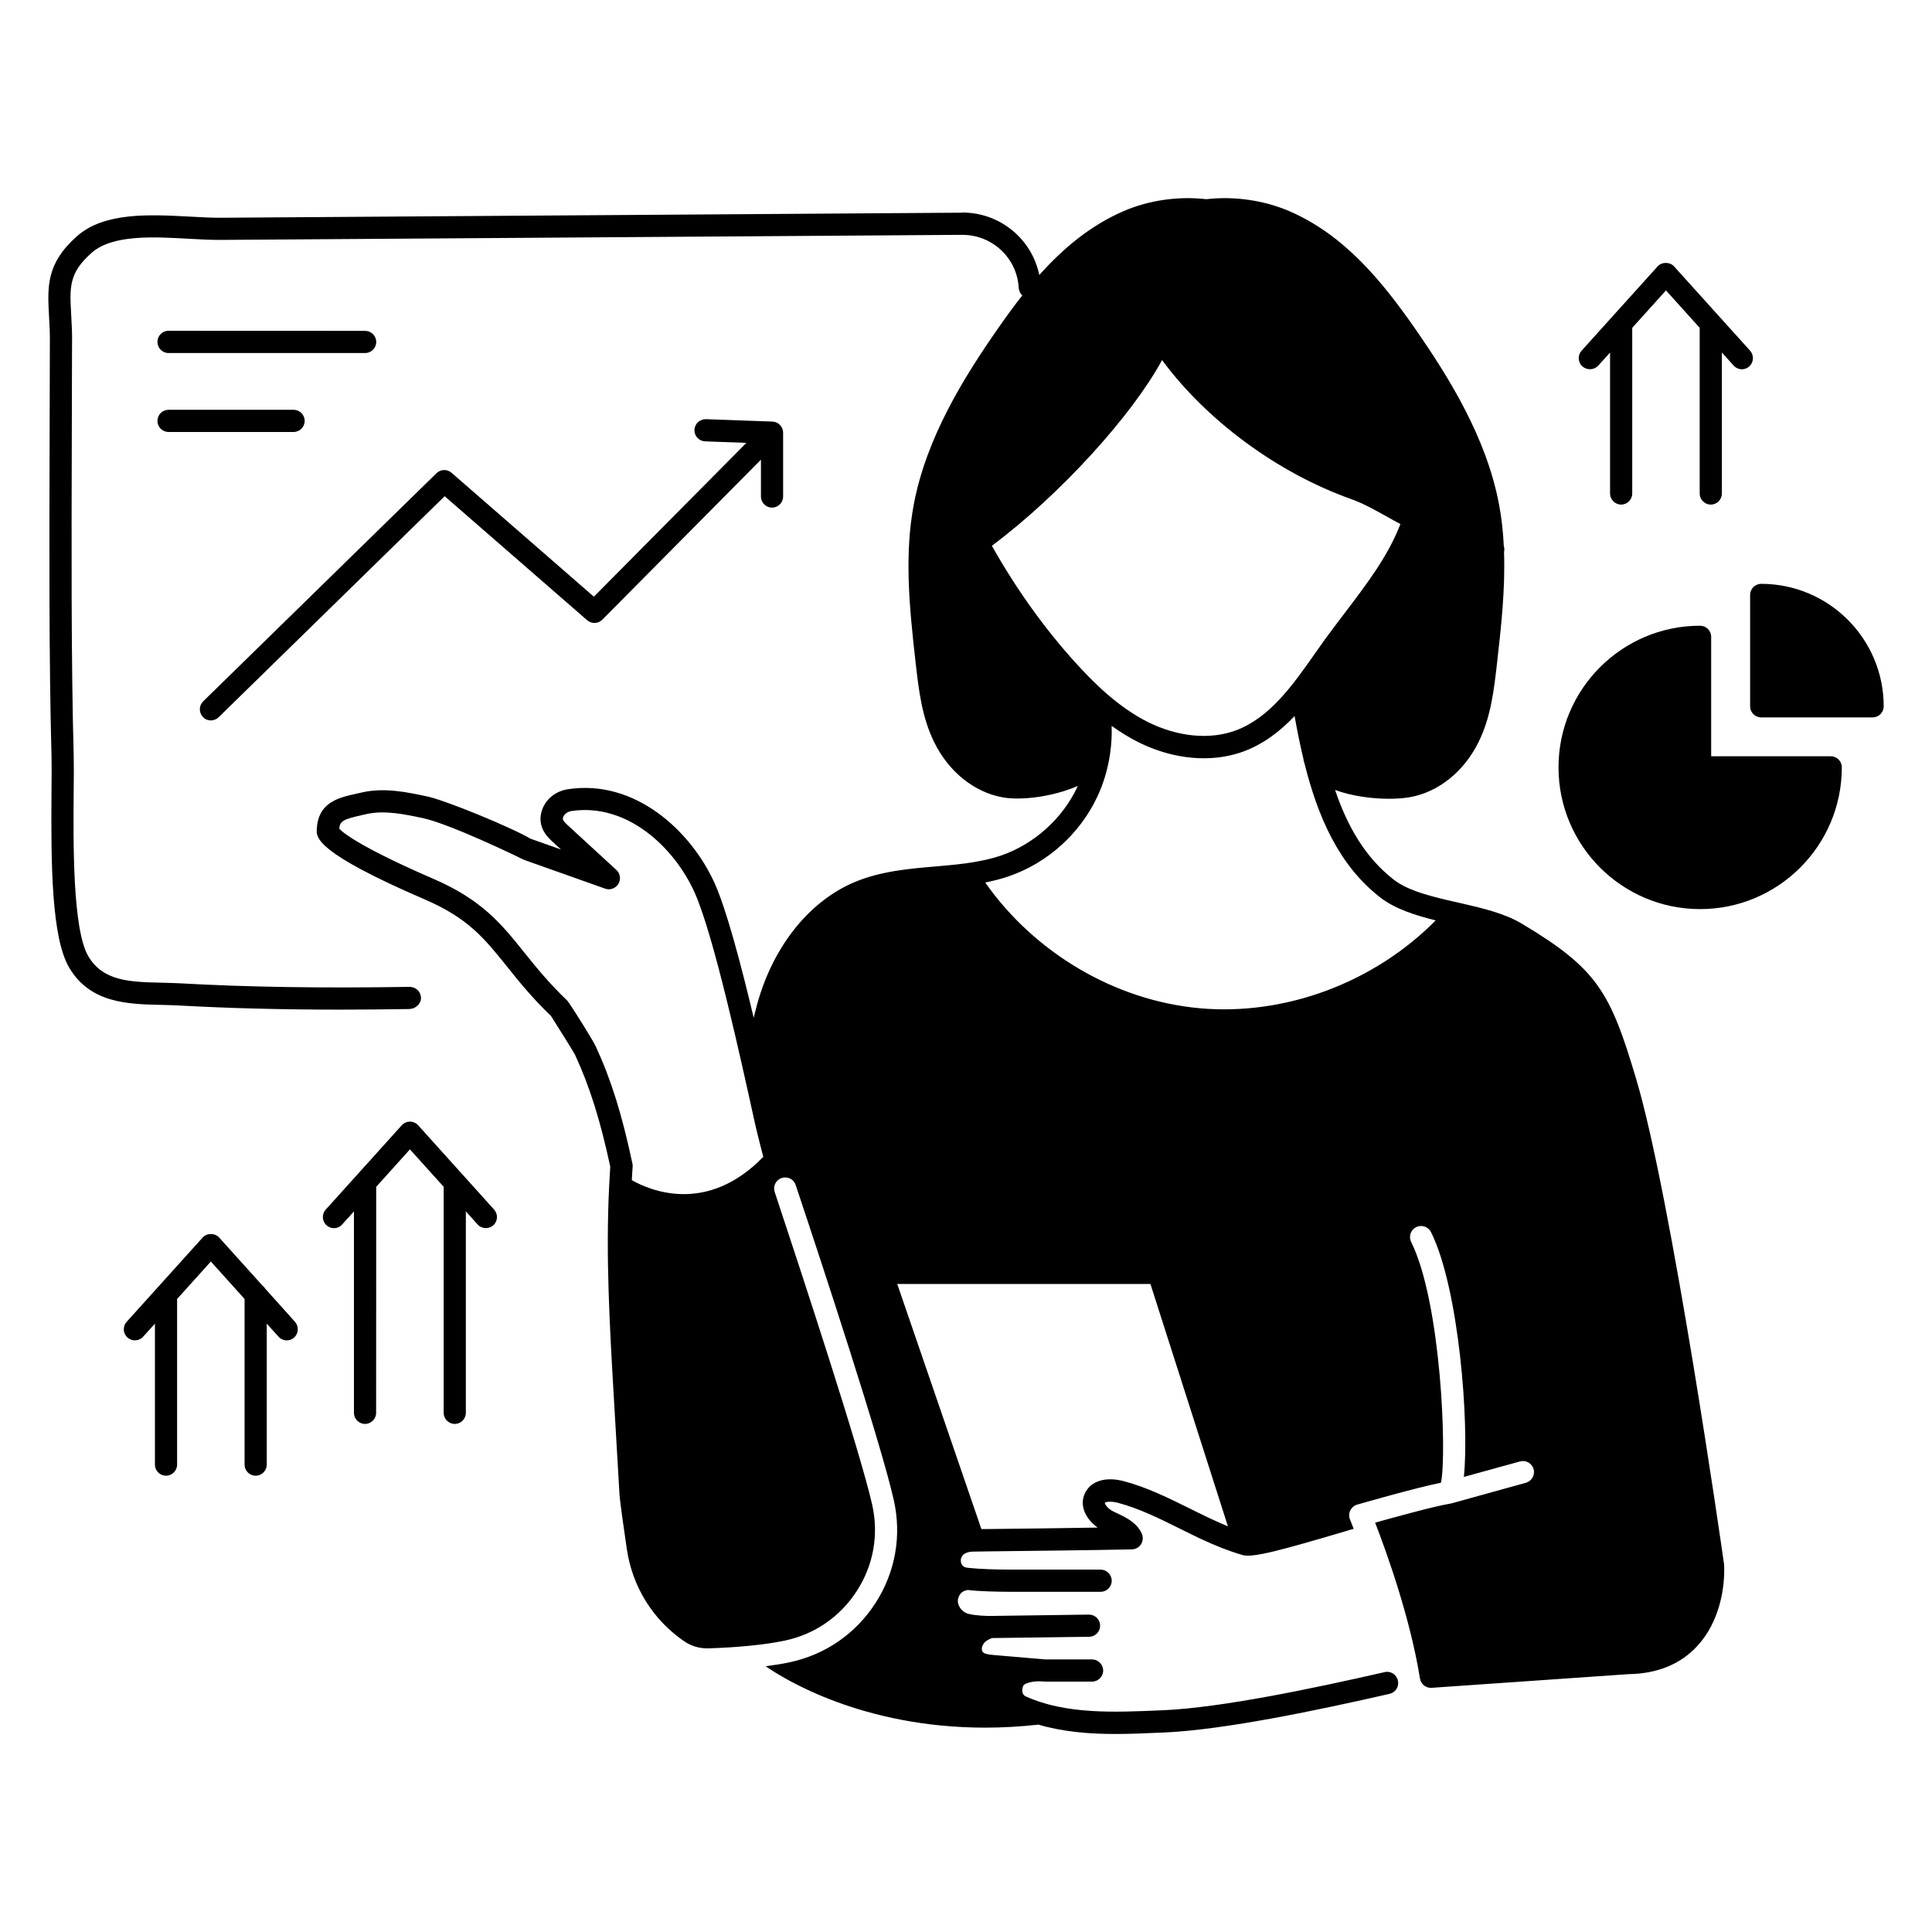
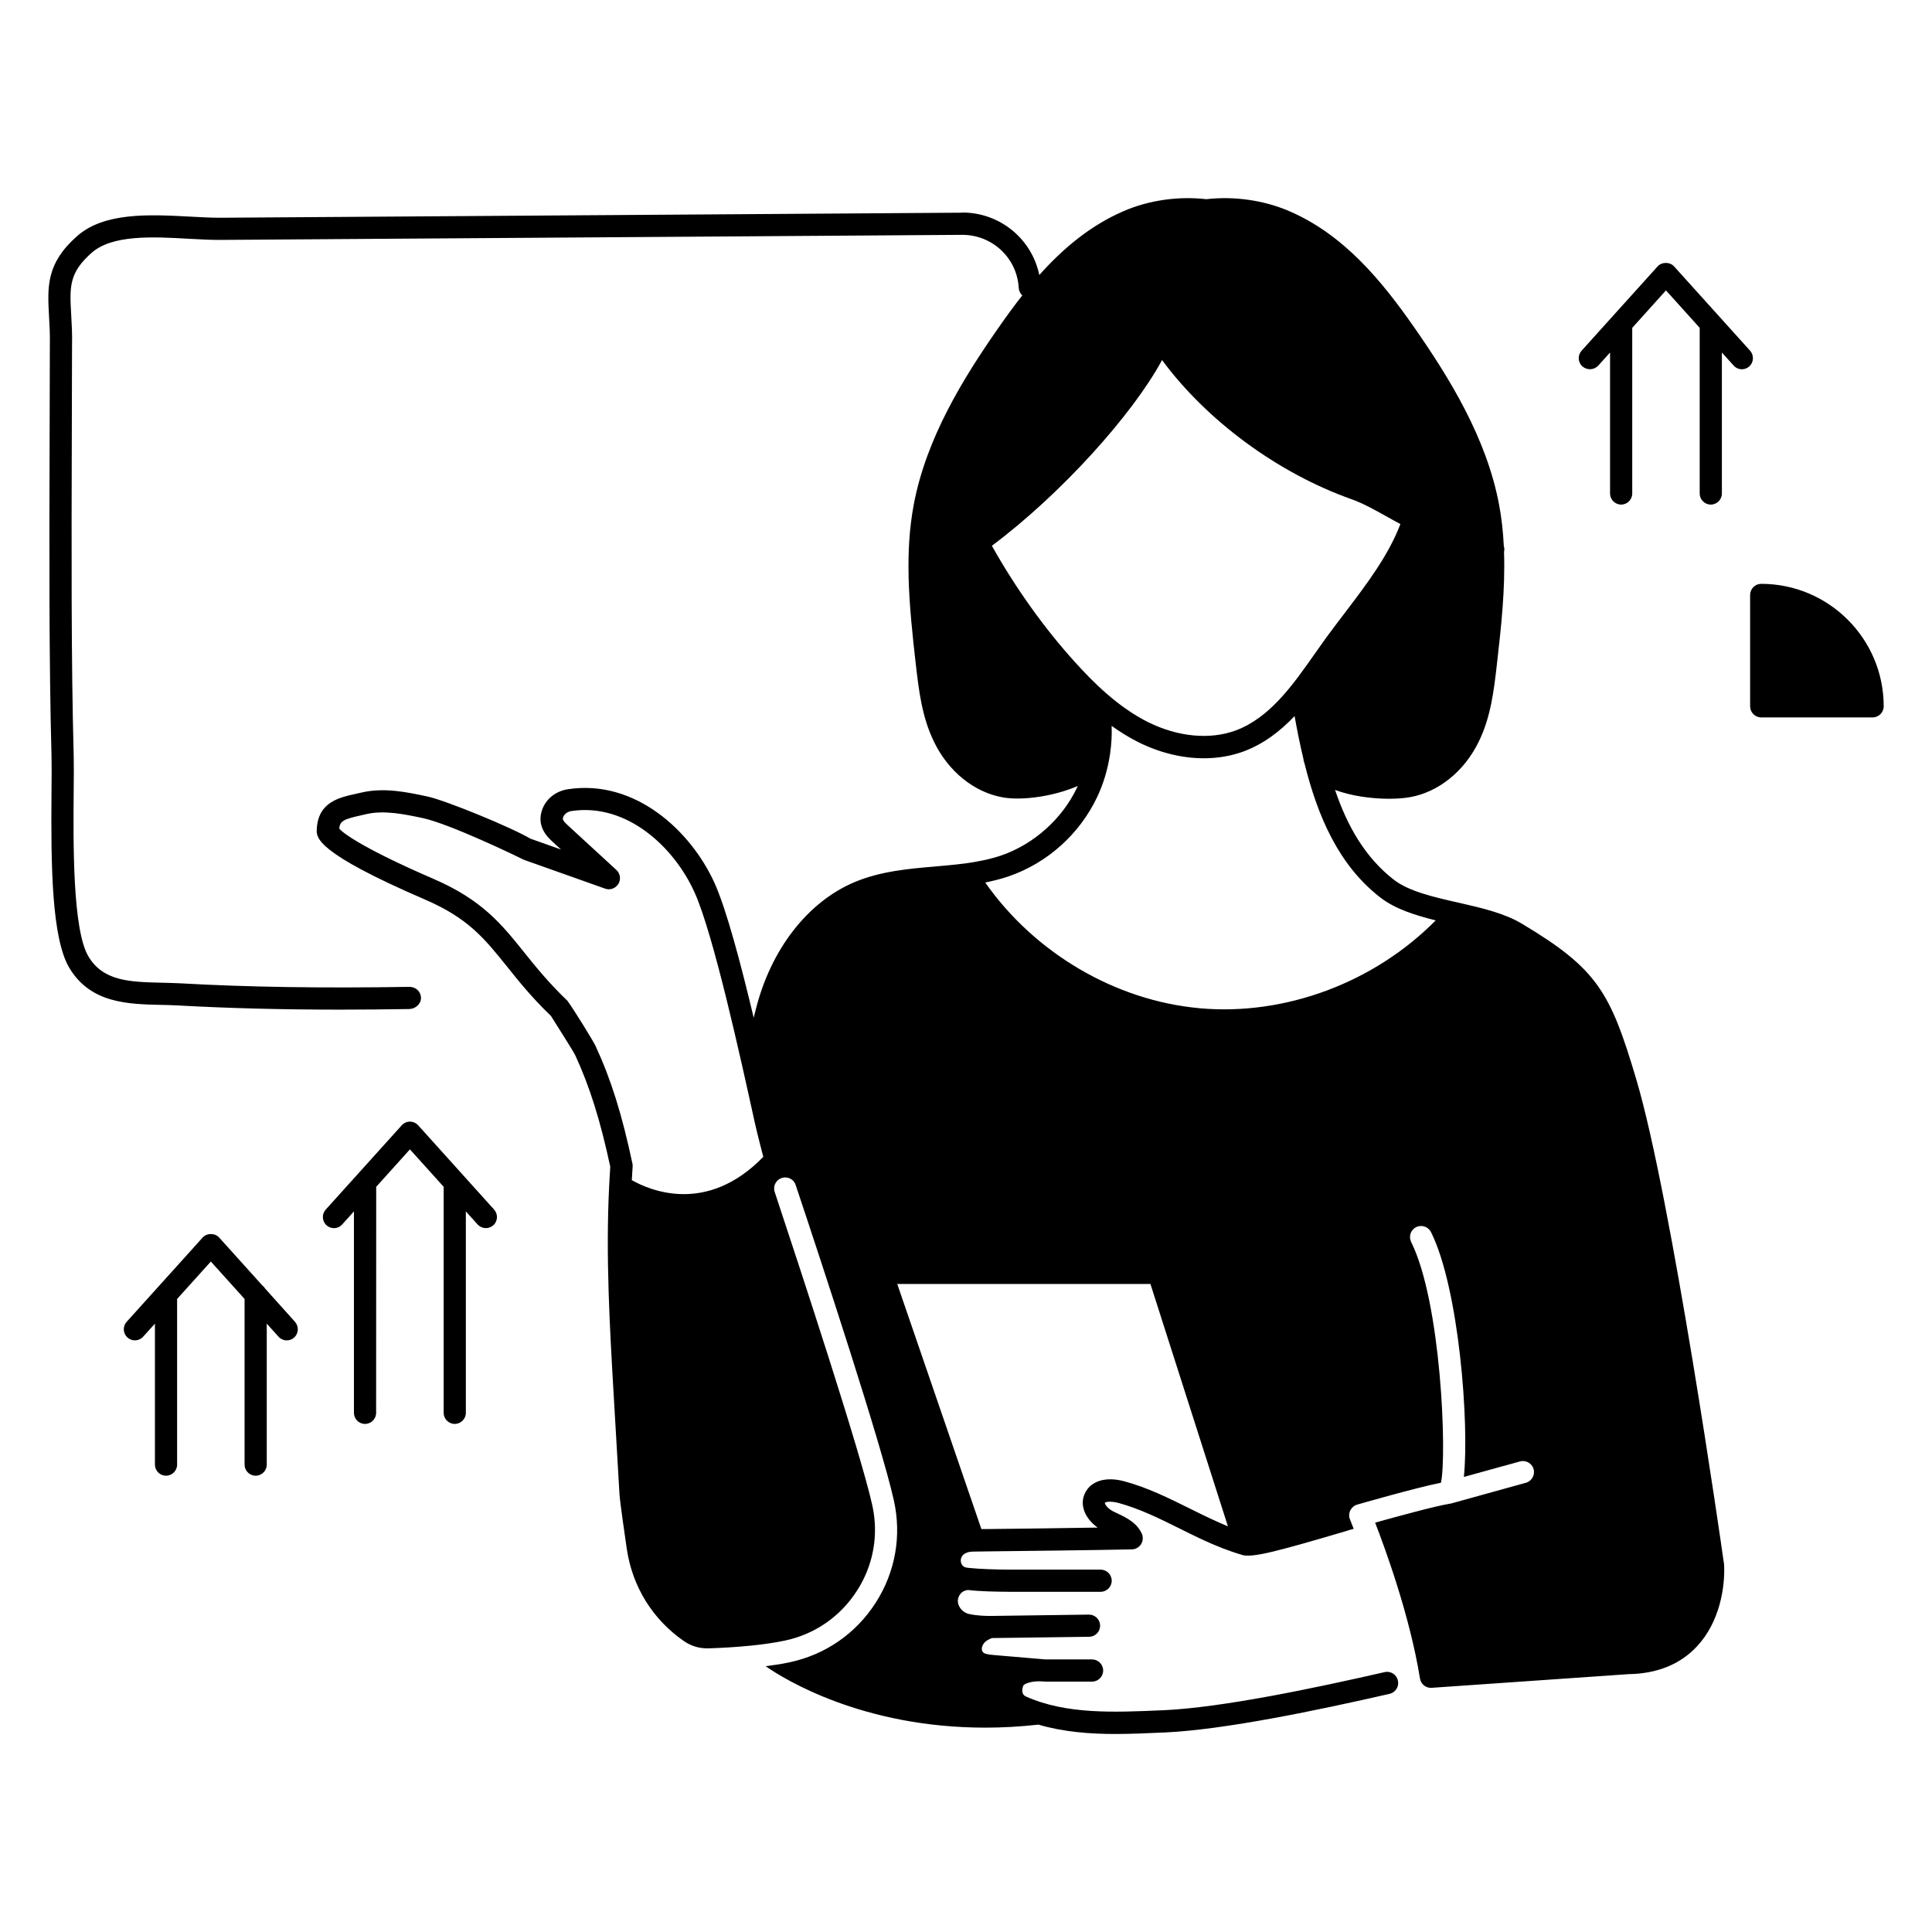
<svg xmlns="http://www.w3.org/2000/svg" viewBox="0 0 100 100" fill-rule="evenodd">
  <path d="m89.23 80.914c-0.004-0.016-0.004-0.031-0.008-0.047-0.105-0.766-2.707-18.883-4.531-25.008-1.344-4.519-2.004-5.711-5.941-8.062-0.879-0.523-2.039-0.797-3.168-1.055-0.035-0.008-0.07-0.016-0.105-0.023-1.254-0.285-2.551-0.578-3.332-1.184-1.488-1.156-2.41-2.777-3.043-4.648 0.871 0.324 1.926 0.457 2.797 0.457 0.414 0 0.785-0.031 1.078-0.082 1.477-0.262 2.805-1.328 3.555-2.859 0.637-1.289 0.797-2.695 0.953-4.074 0.215-1.887 0.43-3.824 0.363-5.762 0.027-0.105 0.02-0.215-0.012-0.312-0.035-0.711-0.109-1.43-0.246-2.141-0.645-3.445-2.574-6.559-4.379-9.152-1.684-2.414-3.644-4.816-6.492-6.039-1.32-0.562-2.836-0.777-4.277-0.613-1.453-0.164-2.969 0.051-4.273 0.613-1.742 0.75-3.152 1.945-4.375 3.312-0.383-1.859-2.027-3.234-3.984-3.234l-0.031 0.008-38.371 0.262c-0.477 0-1.008-0.027-1.578-0.059-2.078-0.109-4.434-0.242-5.852 1.02-1.59 1.41-1.523 2.609-1.441 4.125 0.027 0.449 0.055 0.957 0.043 1.531 0 1.504-0.004 3.133-0.012 4.832-0.016 5.426-0.035 11.57 0.098 16.398 0.012 0.434 0.008 1.066 0 1.797-0.035 3.969 0.012 7.656 0.926 9.188 1.094 1.828 3.031 1.871 4.734 1.91 0.309 0.008 0.617 0.012 0.918 0.031 2.566 0.141 5.281 0.215 8.367 0.215 1.133 0 2.32-0.012 3.566-0.031 0.316-0.004 0.613-0.254 0.613-0.57 0-0.324-0.254-0.57-0.582-0.578-4.625 0.074-8.406 0.012-11.898-0.184-0.316-0.016-0.637-0.023-0.957-0.031-1.613-0.039-3.004-0.07-3.773-1.355-0.828-1.375-0.789-5.887-0.766-8.582 0.008-0.742 0.012-1.383 0-1.84-0.133-4.816-0.113-10.953-0.098-16.367 0.008-1.695 0.012-3.328 0.012-4.82 0.016-0.609-0.016-1.141-0.043-1.609-0.082-1.441-0.121-2.164 1.055-3.203 1.066-0.949 3.172-0.836 5.031-0.73 0.586 0.031 1.141 0.062 1.648 0.059l38.371-0.262h0.02c1.555 0 2.836 1.203 2.918 2.746 0.012 0.156 0.082 0.297 0.184 0.391-0.43 0.547-0.84 1.109-1.234 1.676-1.805 2.586-3.734 5.695-4.383 9.152-0.23 1.227-0.293 2.457-0.266 3.68v0.082c0.039 1.5 0.203 3.004 0.371 4.484 0.156 1.352 0.316 2.754 0.953 4.047 0.746 1.527 2.074 2.598 3.555 2.859 0.223 0.039 0.48 0.059 0.758 0.059 0.727 0 1.598-0.133 2.398-0.383 0.234-0.074 0.48-0.16 0.719-0.266-0.012 0.023-0.02 0.047-0.031 0.074-0.766 1.621-2.231 2.934-3.918 3.519-0.602 0.203-1.223 0.324-1.863 0.414-0.016 0-0.031 0-0.047 0.004-0.496 0.066-1.008 0.109-1.531 0.156-1.379 0.117-2.809 0.246-4.144 0.801-2.438 1.02-4.356 3.488-5.133 6.613-0.035 0.133-0.07 0.273-0.105 0.414-0.668-2.805-1.406-5.59-2.023-6.965-1.223-2.707-4.117-5.391-7.59-4.863-0.625 0.094-1.137 0.496-1.336 1.059-0.312 0.883 0.293 1.438 0.582 1.699l0.395 0.363-1.543-0.547v0.008c-1.039-0.617-4.453-2.012-5.379-2.207-1.047-0.223-2.227-0.477-3.406-0.203l-0.246 0.055c-0.938 0.207-2.004 0.441-2.07 1.855-0.02 0.418-0.055 1.188 5.586 3.621 2.254 0.969 3.09 2.019 4.254 3.465 0.605 0.758 1.289 1.613 2.281 2.566 0.289 0.469 1.098 1.719 1.266 2.051 0.746 1.625 1.289 3.348 1.805 5.754-0.027 0.344-0.035 0.688-0.059 1.031-0.18 3.621 0.031 7.266 0.238 10.805l0.297 5.098c0.027 0.438 0.301 2.309 0.383 2.871 0.293 1.941 1.336 3.629 2.949 4.746l0.008 0.004c0.367 0.258 0.809 0.387 1.258 0.375 1.52-0.047 2.961-0.188 3.965-0.402 1.551-0.328 2.875-1.246 3.731-2.582 0.855-1.324 1.133-2.902 0.789-4.441-0.637-2.824-3.656-11.996-5.047-16.195-0.125-0.371 0.152-0.754 0.543-0.754 0.25 0 0.469 0.156 0.543 0.395 1.41 4.219 4.434 13.418 5.078 16.309 0.414 1.836 0.082 3.723-0.938 5.309-1.023 1.598-2.609 2.691-4.457 3.082-0.363 0.082-0.781 0.145-1.238 0.203 0.992 0.691 5.031 3.18 11.371 3.18 0.875 0 1.793-0.051 2.75-0.156 1.281 0.375 2.629 0.484 3.984 0.484 0.812 0 1.629-0.039 2.434-0.074l0.117-0.004c3.102-0.141 7.926-1.152 11.641-2 0.297-0.07 0.484-0.355 0.434-0.652l-0.004-0.016c-0.055-0.32-0.363-0.527-0.684-0.457-3.676 0.84-8.418 1.836-11.441 1.973l-0.113 0.004c-2.418 0.105-4.918 0.223-7.008-0.711-0.289-0.125-0.188-0.461-0.148-0.559 0.047-0.117 0.469-0.258 0.957-0.227 0.039 0 0.082 0.004 0.117 0.008h0.027c0.008 0 0.016 0.004 0.023 0.004h2.438c0.316 0 0.574-0.258 0.574-0.574 0-0.316-0.258-0.574-0.574-0.574h-2.414c-0.031-0.004-0.059-0.008-0.09-0.008-0.863-0.074-1.723-0.145-2.578-0.219-0.344-0.031-0.52-0.066-0.59-0.18-0.09-0.148 0.004-0.367 0.129-0.492 0.098-0.09 0.219-0.152 0.363-0.207l5.031-0.066c0.316-0.004 0.57-0.266 0.566-0.582-0.004-0.312-0.262-0.566-0.574-0.566h-0.008l-5.137 0.07h-0.008-0.008c-0.172-0.004-0.629-0.008-1.051-0.102-0.223-0.051-0.41-0.199-0.508-0.398-0.051-0.098-0.117-0.293-0.02-0.504 0.094-0.207 0.242-0.309 0.473-0.34 0.602 0.074 1.48 0.09 2.219 0.094h4.648c0.316 0 0.574-0.258 0.574-0.574s-0.258-0.574-0.574-0.574h-4.637c-0.777 0-1.699-0.035-2.148-0.086-0.023-0.004-0.051-0.008-0.078-0.008-0.074-0.008-0.125-0.02-0.16-0.031-0.188-0.082-0.238-0.277-0.207-0.434 0.055-0.238 0.285-0.375 0.66-0.375 0.047-0.004 0.383-0.008 0.898-0.012 1.711-0.02 5.269-0.059 7.289-0.102 0.195-0.004 0.371-0.105 0.477-0.27 0.102-0.164 0.113-0.367 0.039-0.543-0.262-0.57-0.801-0.828-1.234-1.035-0.086-0.039-0.168-0.078-0.254-0.121-0.277-0.141-0.434-0.371-0.426-0.438 0.023-0.051 0.289-0.105 0.691 0 1.09 0.293 2.102 0.793 3.172 1.324 0.363 0.18 0.727 0.363 1.094 0.535 0.793 0.371 1.473 0.637 2.129 0.828v0.004c0.004 0 0.008 0 0.016 0.004 0.547 0.16 1.895-0.207 5.328-1.219 0.148-0.047 0.297-0.094 0.449-0.133-0.113-0.297-0.184-0.473-0.188-0.48-0.066-0.148-0.059-0.32 0.012-0.473 0.074-0.145 0.203-0.258 0.359-0.301 0.133-0.039 3.043-0.875 4.336-1.133 0.309-1.484 0.012-9.328-1.543-12.457-0.141-0.289-0.027-0.633 0.258-0.773 0.285-0.137 0.629-0.023 0.77 0.262 1.453 2.922 1.984 9.918 1.699 12.668l2.902-0.801c0.305-0.086 0.625 0.094 0.707 0.398 0.086 0.305-0.098 0.625-0.402 0.707l-3.863 1.07c-0.012 0.004-0.023 0-0.035 0.004-0.012 0.004-0.023 0.008-0.031 0.008-0.746 0.117-2.828 0.691-3.871 0.98 0.531 1.371 1.801 4.84 2.32 8.062 0.047 0.297 0.305 0.508 0.605 0.488l10.184-0.707c1.488-0.023 2.688-0.508 3.559-1.449 1.148-1.234 1.465-3.023 1.391-4.289zm-56.527-19.828c0.016-0.234 0.023-0.473 0.043-0.703 0.004-0.055 0-0.105-0.012-0.16-0.539-2.535-1.105-4.352-1.902-6.07-0.113-0.254-1.09-1.836-1.457-2.348-0.965-0.922-1.645-1.766-2.238-2.504-1.172-1.465-2.184-2.723-4.695-3.809-3.375-1.457-4.641-2.309-4.883-2.606 0.039-0.391 0.219-0.484 1.156-0.691l0.258-0.059c0.93-0.211 1.98 0.012 2.906 0.207 1.387 0.297 4.84 1.957 5.148 2.117 0.027 0.016 0.059 0.031 0.09 0.043l4.203 1.492c0.258 0.094 0.543-0.012 0.688-0.246 0.141-0.234 0.098-0.535-0.102-0.719l-2.473-2.273c-0.336-0.305-0.316-0.355-0.281-0.469 0.059-0.152 0.227-0.281 0.426-0.309 2.879-0.43 5.32 1.879 6.371 4.207 0.98 2.176 2.375 8.531 3.125 11.945 0.113 0.52 0.434 1.746 0.434 1.746-2.938 3.031-5.914 1.715-6.805 1.207zm36.953-29.426c-0.355 0.465-0.707 0.93-1.051 1.398-0.18 0.254-0.363 0.512-0.547 0.773-1.148 1.637-2.34 3.324-4.098 3.977-1.332 0.492-2.984 0.336-4.527-0.426-1.574-0.785-2.859-2.078-3.797-3.117-1.609-1.777-3.082-3.852-4.297-6.016 3.551-2.652 7.273-6.769 8.809-9.613 2.309 3.129 5.977 5.844 9.805 7.203 0.602 0.215 1.176 0.535 1.84 0.906 0.219 0.121 0.445 0.25 0.691 0.379-0.621 1.633-1.742 3.106-2.828 4.535zm-7.012 46.938c-0.359-0.168-0.715-0.344-1.074-0.523-1.074-0.531-2.184-1.086-3.387-1.406-0.945-0.254-1.719-0.02-2.023 0.613-0.324 0.672 0.07 1.371 0.656 1.785-1.93 0.035-4.246 0.059-5.523 0.074-0.211 0.004-0.367 0.004-0.496 0.004l-4.356-12.688h13.105l4.012 12.547c-0.285-0.121-0.586-0.254-0.914-0.406zm-0.562-26.414c-4.363-0.395-8.535-2.863-11.086-6.504 0.41-0.086 0.816-0.184 1.211-0.32 2.008-0.691 3.676-2.191 4.586-4.113 0.328-0.695 0.547-1.441 0.66-2.203 0.004-0.008 0.004-0.016 0.008-0.027v-0.035c0.07-0.469 0.094-0.934 0.078-1.41 0.434 0.309 0.891 0.598 1.383 0.844 1.109 0.551 2.277 0.832 3.391 0.832 0.715 0 1.41-0.117 2.051-0.352 1.051-0.391 1.898-1.051 2.644-1.832 0.133 0.75 0.285 1.496 0.461 2.234 0 0.02 0 0.035 0.004 0.051 0.012 0.062 0.031 0.117 0.051 0.176 0.684 2.738 1.766 5.258 3.922 6.93 0.766 0.594 1.801 0.918 2.867 1.184-3.184 3.219-7.781 4.949-12.23 4.547z" />
-   <path d="m10.914 37.289c0.145 0 0.289-0.055 0.402-0.164l11.699-11.441 7.375 6.418c0.23 0.199 0.57 0.188 0.785-0.027l8.211-8.281v1.906c0 0.316 0.258 0.574 0.574 0.574 0.316 0 0.574-0.258 0.574-0.574v-3.305c0-0.309-0.246-0.562-0.555-0.574l-3.441-0.125c-0.309-0.004-0.582 0.234-0.594 0.555-0.012 0.316 0.234 0.582 0.555 0.594l2.133 0.078-7.894 7.961-7.367-6.414c-0.227-0.195-0.562-0.188-0.777 0.023l-12.078 11.809c-0.227 0.223-0.23 0.586-0.008 0.812 0.105 0.121 0.254 0.176 0.406 0.176z" />
  <path d="m13.727 66.699c-0.039-0.062-0.086-0.117-0.145-0.16l-2.238-2.484c-0.219-0.242-0.637-0.242-0.855 0l-3.934 4.363c-0.211 0.234-0.195 0.598 0.043 0.812 0.234 0.211 0.598 0.195 0.812-0.043l0.609-0.676v7.297c0 0.316 0.258 0.574 0.574 0.574s0.574-0.258 0.574-0.574v-8.574l1.746-1.938 1.746 1.938v8.574c0 0.316 0.258 0.574 0.574 0.574s0.574-0.258 0.574-0.574v-7.297l0.609 0.676c0.113 0.125 0.27 0.191 0.426 0.191 0.137 0 0.273-0.047 0.383-0.148 0.234-0.211 0.254-0.574 0.043-0.812z" />
  <path d="m82.727 18.922 0.609-0.676v7.297c0 0.316 0.258 0.574 0.574 0.574s0.574-0.258 0.574-0.574v-8.574l1.746-1.938 1.746 1.938v8.574c0 0.316 0.258 0.574 0.574 0.574 0.316 0 0.574-0.258 0.574-0.574v-7.297l0.609 0.676c0.113 0.125 0.27 0.191 0.426 0.191 0.137 0 0.273-0.047 0.383-0.148 0.234-0.211 0.254-0.574 0.043-0.812l-3.934-4.363c-0.219-0.242-0.637-0.242-0.855 0l-3.934 4.363c-0.211 0.234-0.195 0.598 0.043 0.812 0.246 0.211 0.609 0.191 0.82-0.043z" />
  <path d="m21.645 58.246c-0.109-0.121-0.266-0.191-0.426-0.191-0.164 0-0.316 0.07-0.426 0.191l-3.934 4.363c-0.211 0.234-0.195 0.598 0.043 0.812 0.109 0.098 0.246 0.148 0.383 0.148 0.156 0 0.312-0.062 0.426-0.191l0.609-0.676v10.426c0 0.316 0.258 0.574 0.574 0.574 0.316 0 0.574-0.258 0.574-0.574l0.004-11.699 1.746-1.938 1.746 1.938v11.699c0 0.316 0.258 0.574 0.574 0.574 0.316 0 0.574-0.258 0.574-0.574v-10.426l0.609 0.676c0.211 0.234 0.574 0.254 0.812 0.043 0.234-0.211 0.254-0.574 0.043-0.812z" />
-   <path d="m95.332 39.719c0 4.047-3.289 7.336-7.336 7.336-4.043 0-7.328-3.289-7.328-7.336s3.285-7.332 7.328-7.332c0.316 0 0.574 0.258 0.574 0.574v6.184h6.188c0.316-0.004 0.574 0.254 0.574 0.574z" />
  <path d="m97.5 36.559c0 0.316-0.258 0.574-0.574 0.574h-5.766c-0.316 0-0.574-0.258-0.574-0.574v-5.766c0-0.316 0.258-0.574 0.574-0.574 3.492 0 6.34 2.84 6.34 6.34z" />
-   <path d="m8.723 18.273h10.176c0.316 0 0.574-0.258 0.574-0.574 0-0.316-0.258-0.574-0.574-0.574l-10.176-0.004c-0.316 0-0.574 0.258-0.574 0.574 0 0.32 0.258 0.578 0.574 0.578z" />
-   <path d="m8.723 22.359h6.473c0.316 0 0.574-0.258 0.574-0.574s-0.258-0.574-0.574-0.574h-6.473c-0.316 0-0.574 0.258-0.574 0.574s0.258 0.574 0.574 0.574z" />
</svg>